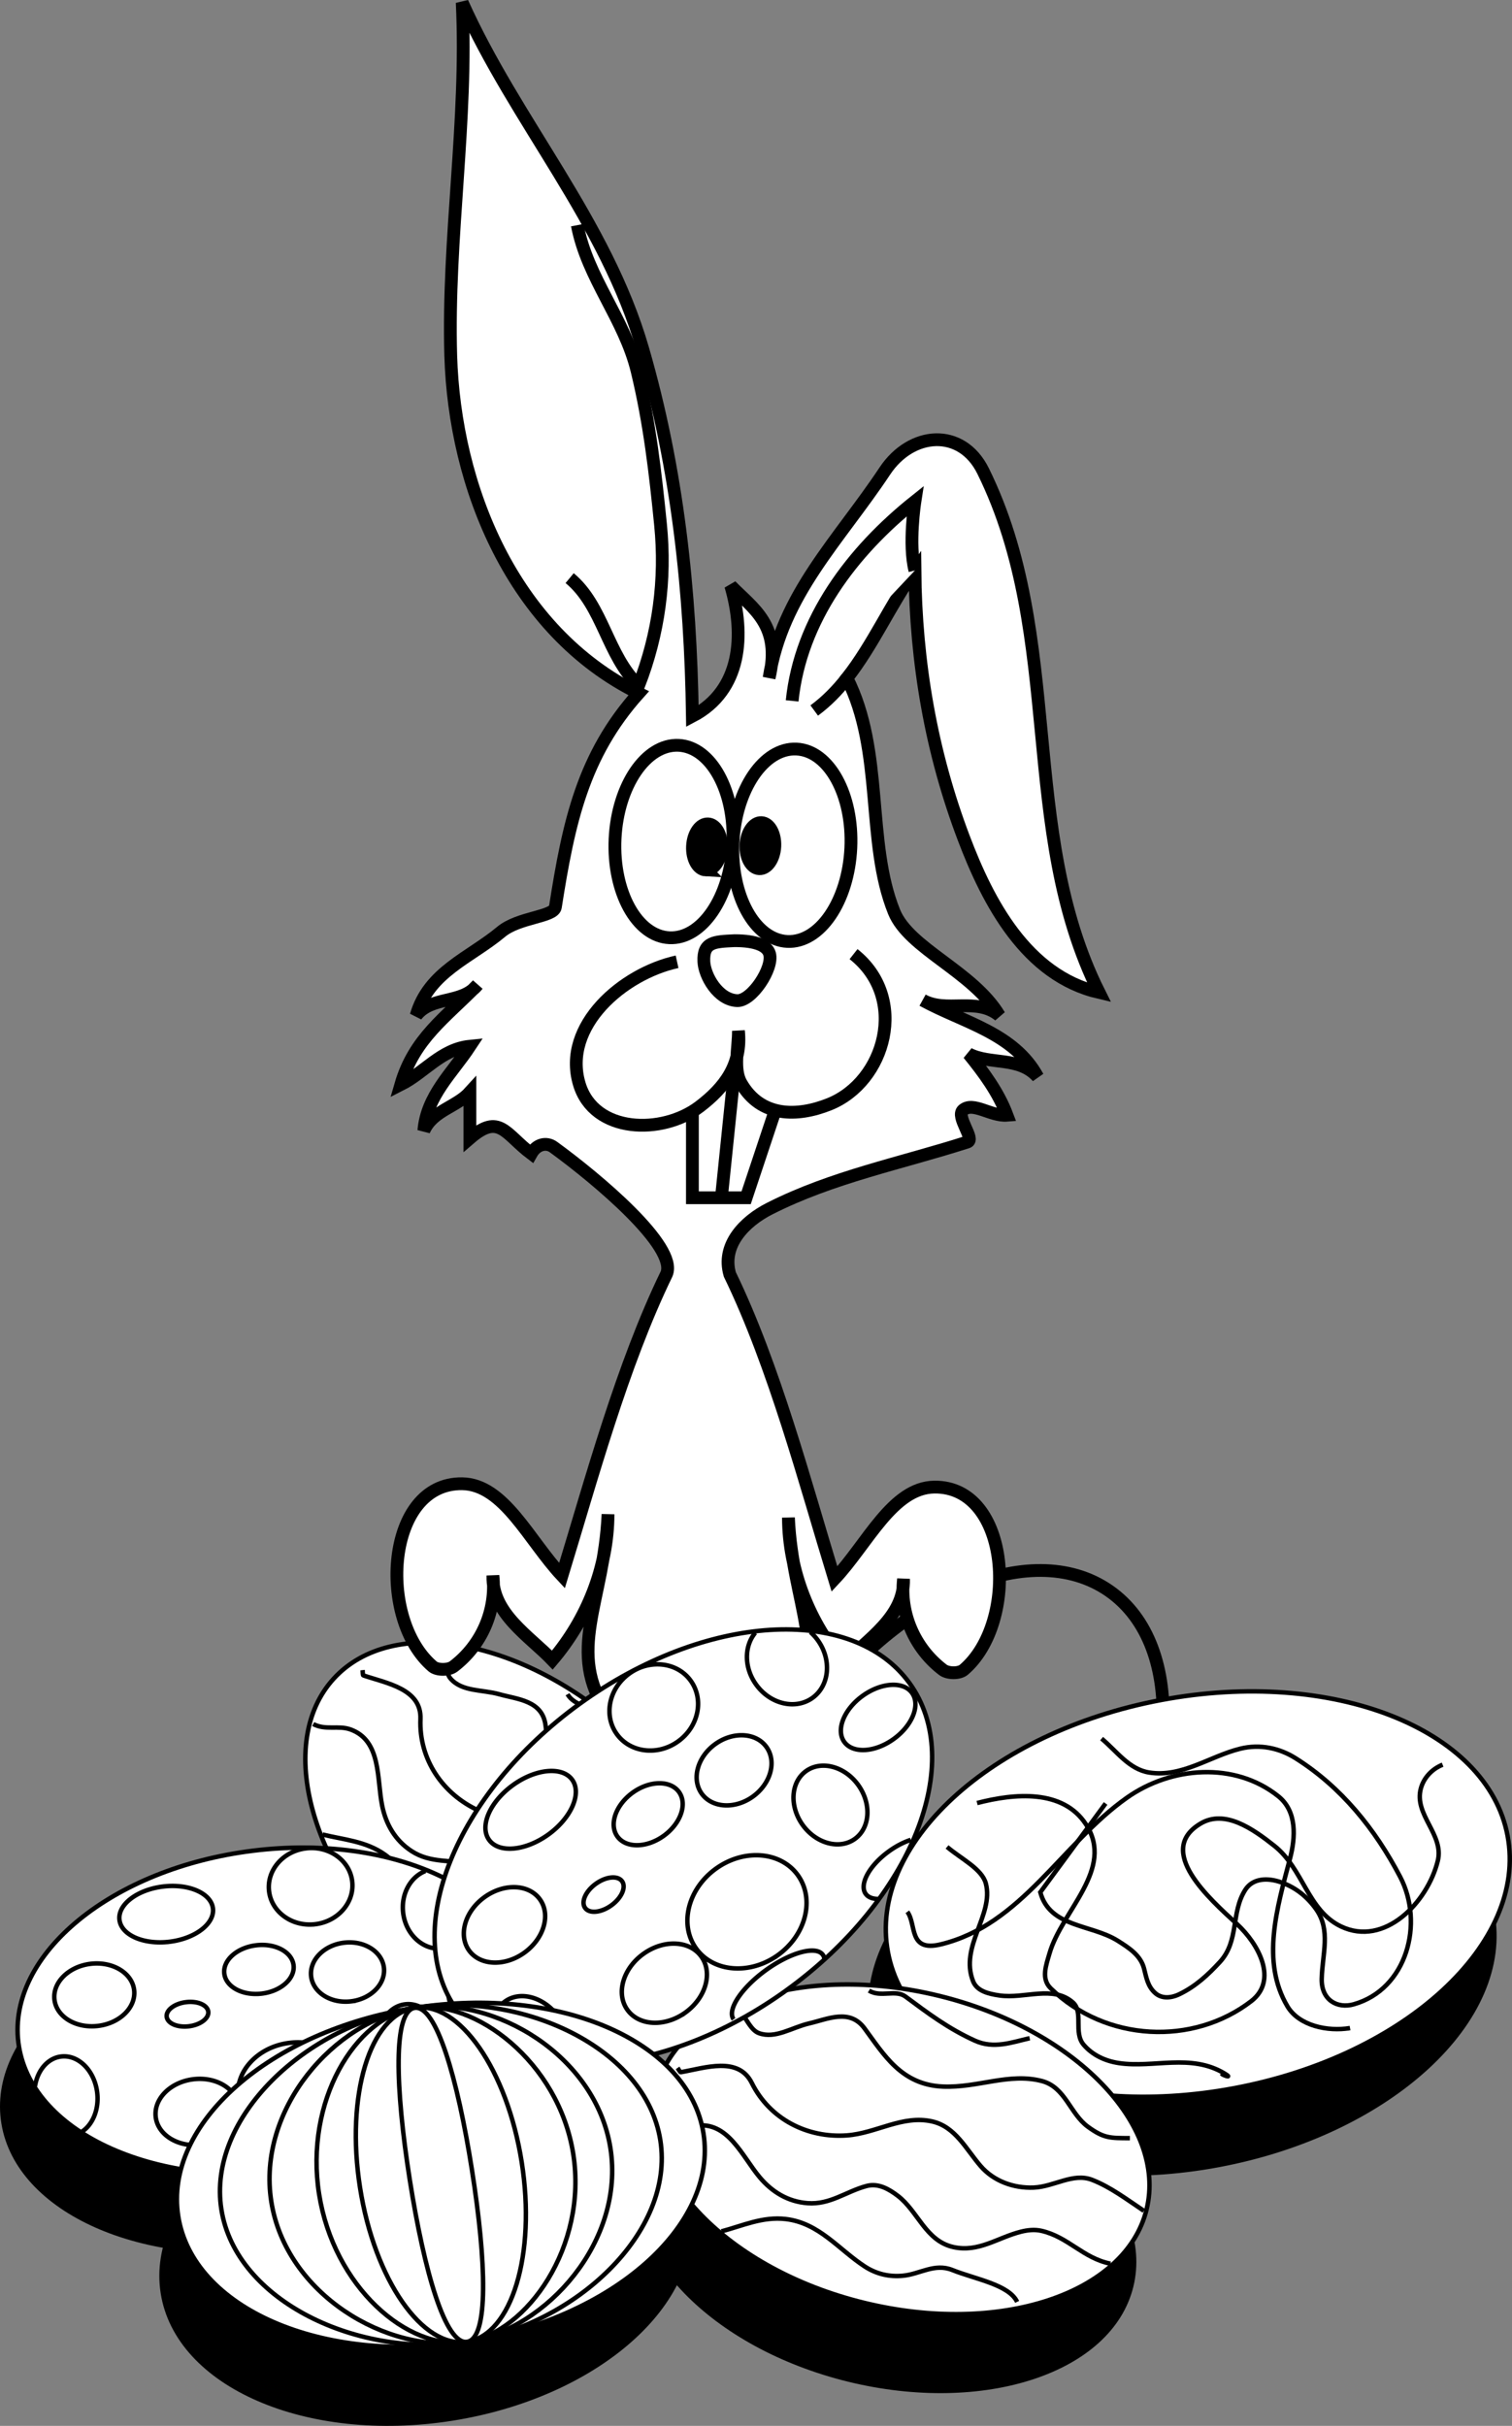
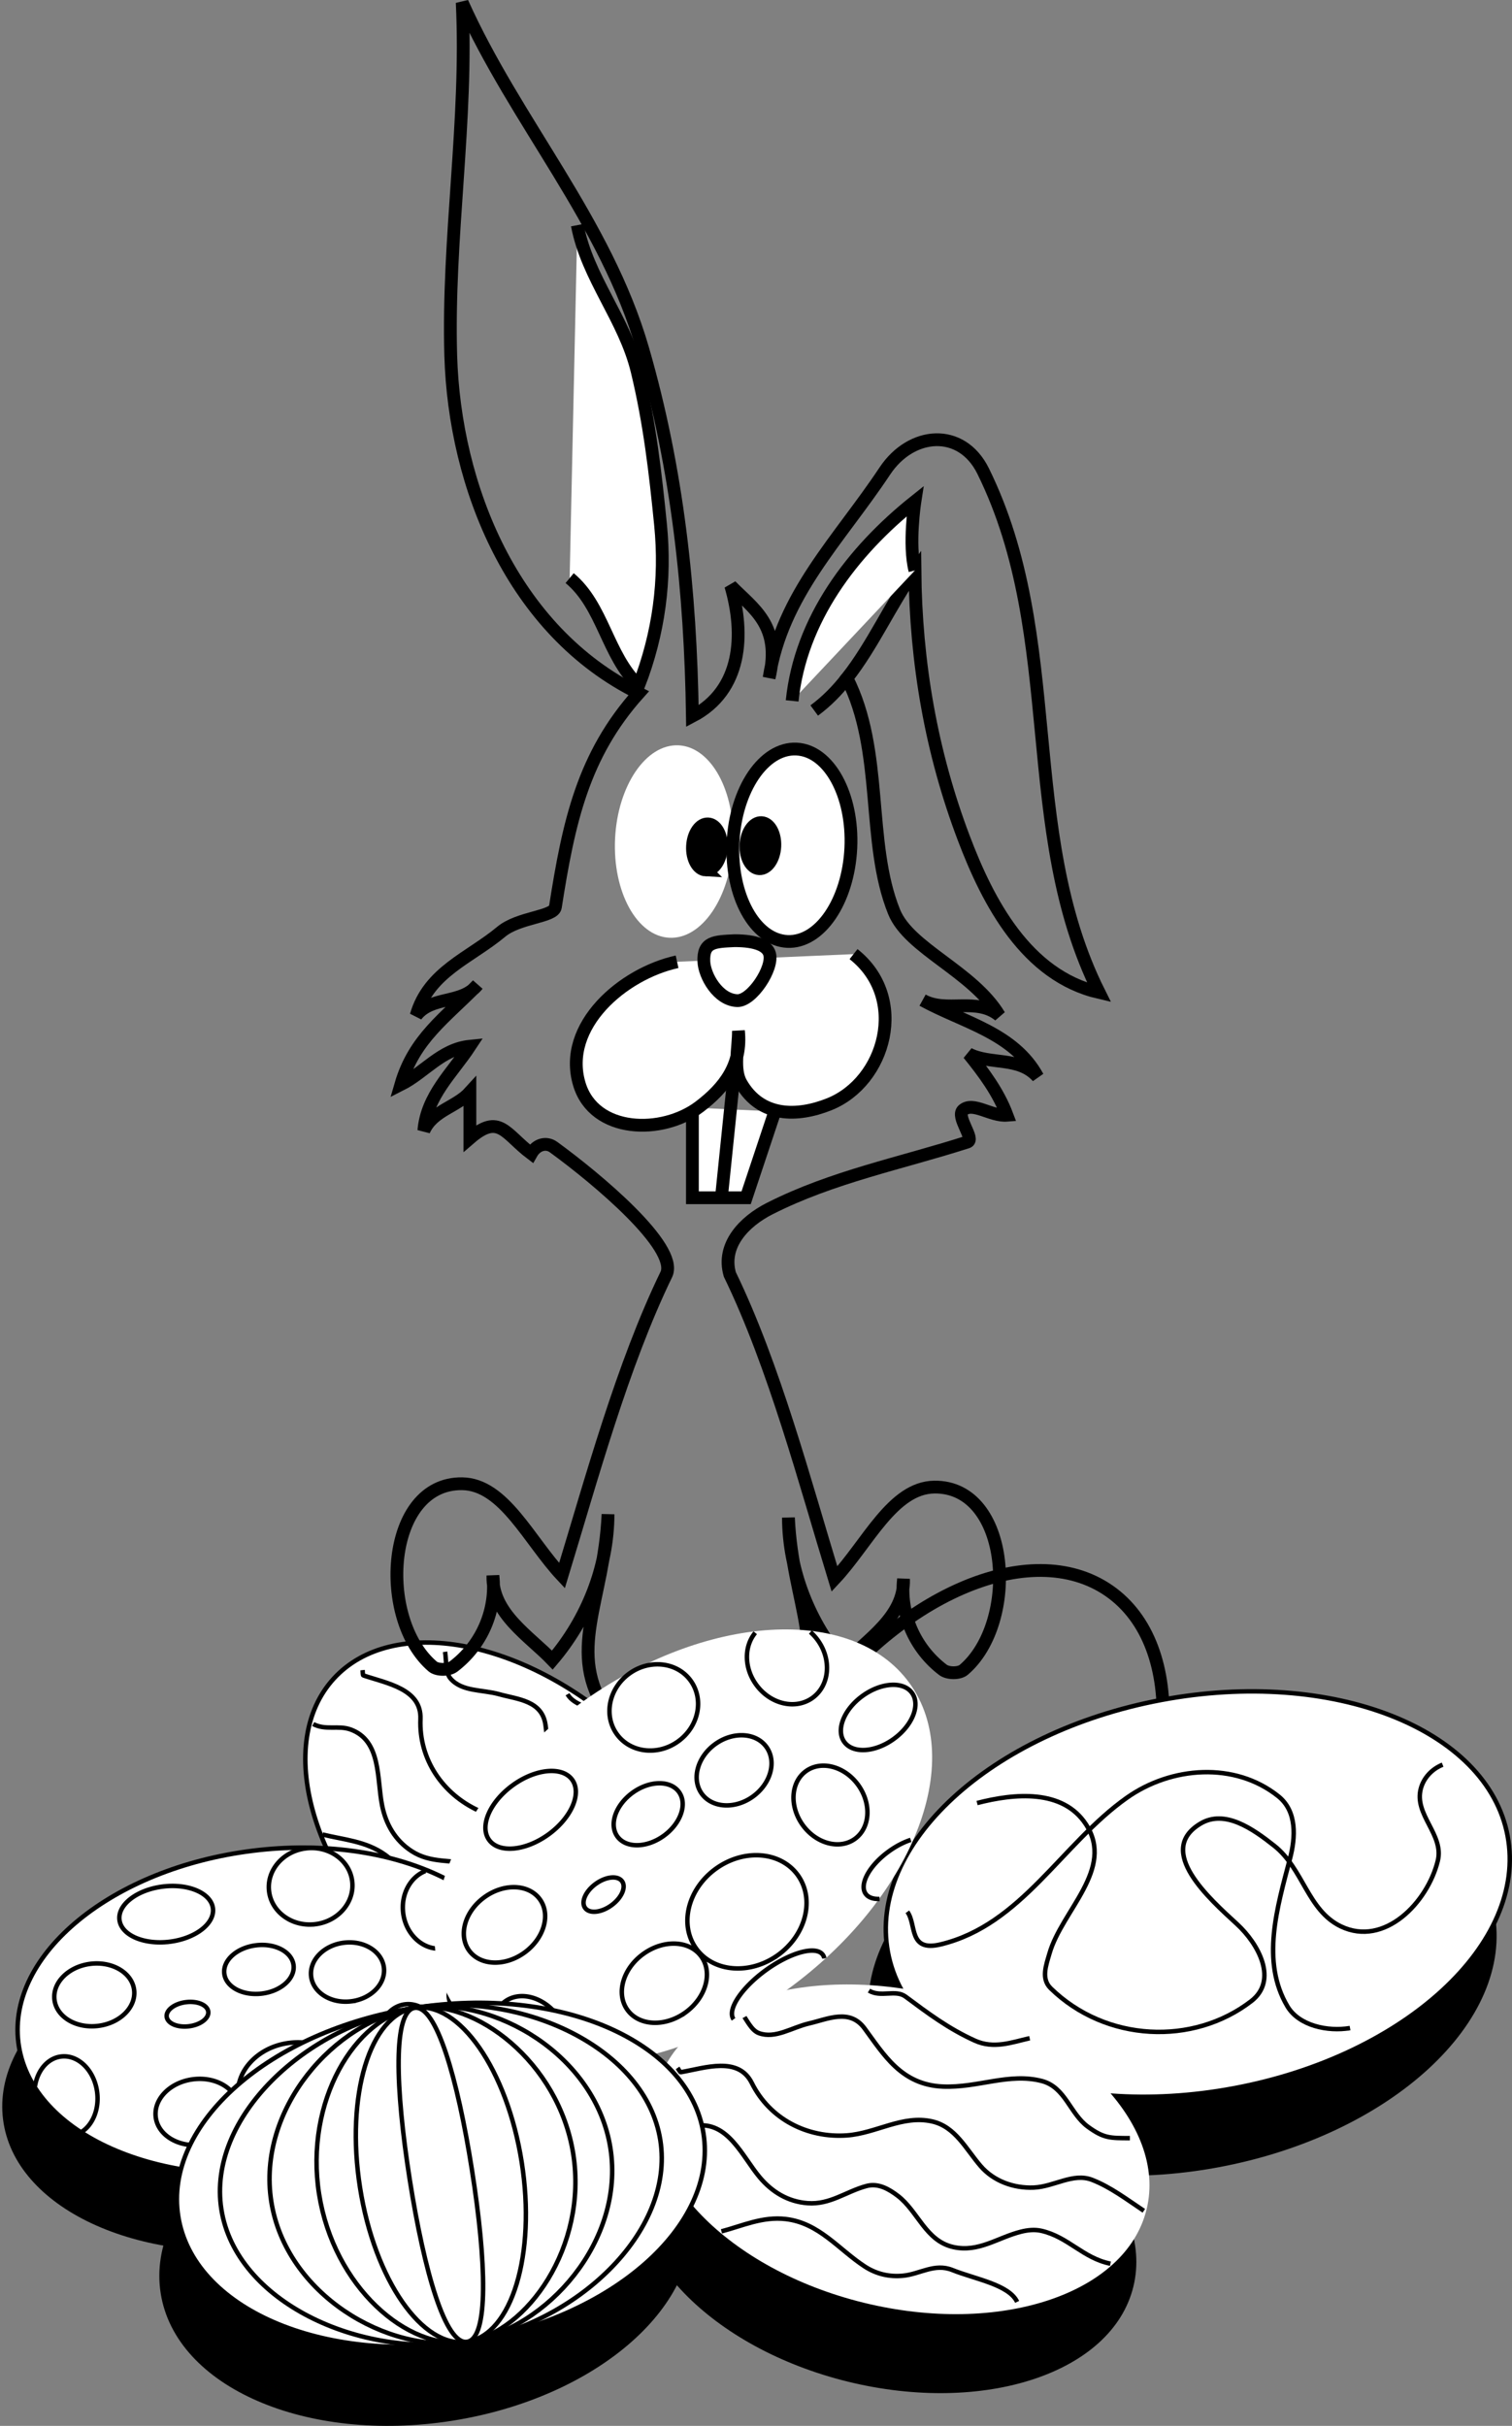
<svg xmlns="http://www.w3.org/2000/svg" width="169.076" height="271.253">
  <rect width="100%" height="100%" fill="#808080" stroke="none" />
  <path d="M31.044 251.363c15.719-1.957 27.45-11.567 26.203-21.461-1.242-9.899-14.988-16.332-30.703-14.375C10.83 217.48-.906 227.089.341 236.987c1.242 9.895 14.988 16.333 30.703 14.376" />
-   <path fill="none" stroke="#000" stroke-width=".5" d="M31.044 251.363c15.719-1.957 27.45-11.567 26.203-21.461-1.242-9.899-14.988-16.332-30.703-14.375C10.83 217.48-.906 227.089.341 236.987c1.242 9.895 14.988 16.333 30.703 14.376zm0 0" />
  <path d="M136.302 242.074c19.133-3.598 32.816-16.23 30.562-28.22-2.25-11.984-19.59-18.788-38.722-15.19-19.133 3.597-32.817 16.23-30.563 28.214 2.254 11.989 19.59 18.79 38.723 15.196" />
  <path fill="none" stroke="#000" stroke-width=".5" d="M136.302 242.074c19.133-3.598 32.816-16.23 30.562-28.22-2.25-11.984-19.59-18.788-38.722-15.19-19.133 3.597-32.817 16.23-30.563 28.214 2.254 11.989 19.59 18.79 38.723 15.196zm0 0" />
  <path d="M94.88 266.066c15.137 3.715 29.29-.957 31.613-10.438 2.328-9.472-8.058-20.168-23.195-23.879-15.133-3.714-29.29.957-31.613 10.434-2.324 9.477 8.058 20.168 23.195 23.883" />
  <path fill="none" stroke="#000" stroke-width=".5" d="M94.88 266.066c15.137 3.715 29.29-.957 31.613-10.438 2.328-9.472-8.058-20.168-23.195-23.879-15.133-3.714-29.29.957-31.613 10.434-2.324 9.477 8.058 20.168 23.195 23.883zm0 0" />
  <path d="M50.525 270.433c16.218-2.555 28.046-12.988 26.425-23.297-1.625-10.312-16.093-16.598-32.308-14.039-16.223 2.555-28.051 12.984-26.426 23.293 1.625 10.313 16.09 16.598 32.309 14.043" />
  <path fill="none" stroke="#000" stroke-width=".5" d="M50.525 270.433c16.218-2.555 28.046-12.988 26.425-23.297-1.625-10.312-16.093-16.598-32.308-14.039-16.223 2.555-28.051 12.984-26.426 23.293 1.625 10.313 16.09 16.598 32.309 14.043zm0 0" />
  <path fill="#fff" d="M46.204 219.78c11.492 10.524 26.153 13.223 32.742 6.028 6.59-7.195 2.614-21.563-8.878-32.086-11.493-10.527-26.153-13.227-32.743-6.031-6.59 7.195-2.613 21.562 8.88 32.09" />
  <path fill="none" stroke="#000" stroke-width=".5" d="M46.204 219.78c11.492 10.524 26.153 13.223 32.742 6.028 6.59-7.195 2.614-21.563-8.878-32.086-11.493-10.527-26.153-13.227-32.743-6.031-6.59 7.195-2.613 21.562 8.88 32.09zm0 0" />
  <path fill="#fff" stroke="#000" stroke-width=".5" d="M49.77 184.699c.16 1.046.016 2.32.622 3.007 1.293 1.47 3.515 1.2 5.445 1.739 2.043.574 4.79.691 5.164 3.441.496 3.629.578 7.535 4.582 9.942 3.363 2.019 7.227 2.164 9.985 4.761 1.98 1.864 1.007 4.707 2.066 6.957.945 2.008 1.562 2.305 3.504 3.375m-40.59-31.176c.023.22.012.57.082.594 2.64.89 6.516 1.508 6.387 4.875-.18 4.524 2.5 8.403 6.508 10.239 3.007 1.378 6.562.957 9.117 3.21 2 1.77 1.824 4.5 2.36 6.989.46 2.156 2.023 3.949 4.054 4.953 2.055 1.015 4.672.633 6.137 2.379 1.425 1.699 2.363 3.812 3.414 5.812m-43.582-33.019c1.378.734 2.793.11 4.168.605 3.468 1.246 2.933 5.54 3.539 8.52.421 2.066 1.441 3.886 3.308 5.093 2.13 1.38 4.406.91 6.715 1.48 1.313.33 2.023 1.52 2.52 2.63 1.164 2.613.304 5.926 2.71 8.027 2.165 1.895 4.833 1.442 7.434 2.113.762.2 1.48.5 2.063 1.016 2.312 2.043 2.609 4.906 5.007 6.93m-36.418-24.063c2.356.586 4.84.735 6.97 2.25 3.07 2.184 3.558 5.844 5.202 8.899.743 1.379 1.856 2.363 3.278 2.968 1.734.739 3.761.426 5.12 2.075 1.75 2.125 4.77 4.468 4.65 6.61m2.171-38.485c.777 1.336 2.691 1.281 3.27 2.543 1.296 2.824 2.48 5.441 4.425 8.035 1.403 1.87 3.52 2.148 5.516 2.715" />
  <path fill="#fff" d="M32.763 242.78c15.715-1.952 27.445-11.562 26.203-21.46-1.242-9.895-14.992-16.332-30.707-14.375-15.715 1.957-27.445 11.566-26.203 21.46 1.246 9.9 14.992 16.333 30.707 14.376" />
  <path fill="none" stroke="#000" stroke-width=".5" d="M32.763 242.78c15.715-1.952 27.445-11.562 26.203-21.46-1.242-9.895-14.992-16.332-30.707-14.375-15.715 1.957-27.445 11.566-26.203 21.46 1.246 9.9 14.992 16.333 30.707 14.376zm0 0" />
  <path fill="none" stroke="#000" stroke-width=".5" d="M18.974 217.117c2.887-.36 5.05-2.032 4.836-3.735-.211-1.703-2.727-2.793-5.614-2.433-2.886.363-5.05 2.03-4.835 3.734.21 1.703 2.726 2.793 5.613 2.434zm16.293-1.961c2.566-.32 4.41-2.477 4.113-4.82-.293-2.34-2.61-3.977-5.176-3.657-2.566.316-4.41 2.473-4.113 4.816.293 2.34 2.613 3.98 5.176 3.66zm-5.973 7.757c2.137-.265 3.719-1.691 3.531-3.18-.187-1.491-2.074-2.484-4.21-2.214-2.137.266-3.72 1.687-3.532 3.176.188 1.492 2.07 2.484 4.211 2.218zm-18.312 3.614c2.457-.305 4.254-2.106 4.015-4.024-.242-1.914-2.43-3.218-4.89-2.914-2.457.309-4.254 2.11-4.016 4.024.242 1.918 2.43 3.222 4.89 2.914zm-1.938 11.906c1.29-.77 2.063-2.543 1.82-4.48-.308-2.45-2.117-4.239-4.043-4-1.5.187-2.625 1.554-2.906 3.308m18.605 6.555c2.563-.32 4.438-2.215 4.184-4.238-.254-2.024-2.539-3.403-5.105-3.083-2.567.32-4.438 2.215-4.184 4.239.254 2.02 2.54 3.402 5.106 3.082zm-1.386-13.246c1.281-.16 2.246-.89 2.152-1.637-.093-.746-1.21-1.219-2.492-1.059-1.281.16-2.246.891-2.152 1.637.094.746 1.207 1.219 2.492 1.059zm12.57 12.644c3.528-.437 6.086-3.21 5.711-6.187-.375-2.98-3.539-5.04-7.066-4.598-3.528.438-6.086 3.207-5.711 6.188.375 2.98 3.539 5.039 7.066 4.597zm12.653-6.621c1.925-.238 3.246-2.332 2.953-4.672-.297-2.343-2.094-4.047-4.02-3.804-1.922.238-3.246 2.328-2.953 4.671.297 2.34 2.094 4.043 4.02 3.805zm8.429-7.043c2.352-.293 4.106-1.738 3.918-3.226-.187-1.493-2.246-2.461-4.597-2.168-2.352.293-4.106 1.738-3.918 3.226.187 1.488 2.246 2.461 4.597 2.168zm-7.222-16.336c-1.676.66-2.746 2.59-2.48 4.703.308 2.446 2.288 4.215 4.429 3.95 2.137-.266 3.62-2.465 3.312-4.914a5.126 5.126 0 0 0-.257-1.086M39.27 223.78c2.247-.28 3.883-1.972 3.657-3.785-.23-1.808-2.234-3.046-4.48-2.765-2.243.277-3.88 1.969-3.653 3.781.227 1.809 2.234 3.047 4.477 2.77zm12.055 11.653c-.738-.14-1.613-.168-2.535-.055-2.457.309-4.332 1.504-4.183 2.676.058.461.421.852.996 1.133m-7.907 2.593a.917.917 0 0 0 .04-.382c-.149-1.168-2.782-1.805-5.883-1.418-3.098.387-5.492 1.648-5.348 2.816" />
  <path fill="none" stroke="#000" stroke-width="1.43" d="M90.075 192.687c-9.957 14.3-10.89 30.86-2.093 36.984 8.8 6.13 24.004-.5 33.96-14.797 9.954-14.3 10.891-30.859 2.09-36.988-8.8-6.125-24.004.504-33.957 14.8zm0 0" />
  <path fill="#fff" d="M138.017 233.492c19.133-3.594 32.82-16.23 30.566-28.215-2.254-11.989-19.59-18.79-38.723-15.192-19.132 3.594-32.82 16.227-30.566 28.215 2.254 11.988 19.594 18.79 38.723 15.192" />
  <path fill="none" stroke="#000" stroke-width=".5" d="M138.017 233.492c19.133-3.594 32.82-16.23 30.566-28.215-2.254-11.989-19.59-18.79-38.723-15.192-19.132 3.594-32.82 16.227-30.566 28.215 2.254 11.988 19.594 18.79 38.723 15.192zm0 0" />
-   <path fill="none" stroke="#000" stroke-width=".5" d="M123.63 201.656c-2.441 3.32-4.863 6.617-7.3 9.93 1.066 3.945 5.667 3.554 8.644 5.413 1.273.801 2.57 1.633 2.953 3.106.254.96.39 2.004 1.273 2.77.703.609 1.711.581 2.703.097 1.786-.867 3.141-2.11 4.504-3.586 2.192-2.383 1.204-5.52 2.848-8.082.832-1.293 2.484-1.383 4.059-.812 1.64.597 2.89 1.632 3.847 2.972 1.688 2.367.703 5.02.637 7.79-.059 2.413 1.77 3.37 3.57 2.863 5.965-1.68 7.918-9.067 5.196-14.266-2.793-5.332-6.594-10.05-11.711-13.266-1.758-1.101-3.926-1.605-6.172-1.05-3.406.843-6.528 3.238-10.168 2.664-2.258-.356-3.625-2.372-5.328-3.793m-17.282 12.109c1.582 1.34 3.915 2.461 4.34 4.102.91 3.511-2.968 7.015-1.43 10.921.422 1.067 1.641 1.403 2.965 1.59 2.797.403 5.97-1.18 8.188.77 1.227 1.074.043 3.375 1.21 4.738.985 1.152 2.395 1.82 3.946 2.05 3.88.583 8.02-1.108 11.797 1.157 1.066.64-.25.16-.27.063" />
  <path fill="none" stroke="#000" stroke-width=".5" d="M161.318 197.32c-1.239.5-2.122 1.508-2.434 2.656-.8 2.945 2.617 5.148 1.894 8.09-1.132 4.633-5.949 9.683-10.843 7.332-3.715-1.79-4.203-6.442-7.43-9-2.41-1.91-5.543-4.117-8.266-2.488-5.07 3.03 1.004 8.398 4.082 11.23 2.43 2.234 4.622 6.29 1.59 8.625-6.492 4.996-16.254 4.574-22.422-1.441-1.101-1.075-.5-2.614-.136-3.883 1.386-4.828 7.355-9.45 4.078-14.457-2.598-3.965-8.012-3.457-12.172-2.375" />
  <path fill="none" stroke="#000" stroke-width=".5" d="M101.462 213.769c1.05 1.418.078 4.523 3.727 3.644 9.058-2.183 13.515-11.23 20.816-16.394 4.953-3.504 12.063-4.066 16.941-.168 2.11 1.684 1.922 4.621 1.305 6.969-1.433 5.449-3.273 11.508-.281 16.531 1.281 2.148 4.476 2.844 6.992 2.418-.098.02-.195.039-.293.055" />
-   <path fill="#fff" d="M88.165 192.003c4.797-6.922.43-12.547 0-22.308.012 5.96 2.371 11.785 6.219 16.304 2.562-2.675 6.781-5.218 6.652-9.437-.426 3.851 1.223 7.734 4.399 10.152.562.43 1.832.434 2.34-.004 6.21-5.304 5.238-20.543-3.297-20.43-4.684.063-7.473 6.348-11.164 10.282-3.309-10.832-6.743-23.844-11.7-34.055-.953-3.254 1.59-5.918 4.461-7.371 7.078-3.582 14.606-5.035 22.102-7.437.91-.293-1.332-2.848-.484-3.579 1.128-.968 3.125.727 4.914.582-.97-2.578-2.582-4.746-4.293-6.863 2.441 1.262 5.64.246 7.722 2.574-2.656-4.91-8.27-6.062-12.867-8.578 2.676 1.496 6.024-.39 8.578 1.715-2.976-4.957-10.101-7.465-11.77-11.598-3.152-7.808-1.109-17.93-5.273-26.125 2.914-3.699 4.918-8.312 7.606-12.043.09 10.29 1.82 20.32 5.457 29.915 2.722 7.199 7.015 15.398 15.136 17.277-9.113-18.246-3.765-39.625-12.964-58.297-2.41-4.89-8.036-4.465-10.996-.008-5.137 7.734-11.489 13.82-12.938 23.125 1.395-5.898-1.797-7.738-4.289-10.297 1.598 5.461 1.238 11.692-4.29 14.586-.206-13.95-1.636-27.531-5.554-41.066C67.728 24.687 57.665 13.639 51.685.292c.64 13.242-1.66 26.293-1.282 39.457.426 14.621 6.907 30.8 21.016 37.766-6.234 6.949-7.832 14.433-9.316 23.906-.172 1.121-4.098 1.129-6.063 2.77-3.504 2.93-8.101 4.464-9.504 9.359 1.742-2.238 5.11-1.227 6.867-3.434-3.609 3.696-7.09 6.012-8.582 11.157 2.633-1.329 4.532-3.973 7.723-4.29-1.976 3.004-4.824 5.528-5.148 9.438 1.023-2.27 3.632-2.617 5.148-4.293v5.148c3.309-2.855 3.957-.472 6.863 1.72.598-1.067 1.696-1.305 2.485-.735 4.922 3.582 13.926 11.137 12.64 14.195-4.957 10.211-8.386 22.899-11.691 33.73-3.691-3.933-6.48-10.218-11.164-10.28-8.54-.114-9.512 15.124-3.3 20.429.51.438 1.776.434 2.343.004 3.176-2.418 4.82-6.3 4.398-10.152-.129 4.218 4.086 6.761 6.649 9.437 3.847-4.52 6.21-10.344 6.222-16.304-.43 9.761-4.796 15.386 0 22.308l20.176.375" />
  <path fill="none" stroke="#000" stroke-width="1.43" d="M88.165 192.003c4.797-6.922.43-12.547 0-22.308.012 5.96 2.371 11.785 6.219 16.304 2.562-2.675 6.781-5.218 6.652-9.437-.426 3.851 1.223 7.734 4.399 10.152.562.43 1.832.434 2.34-.004 6.21-5.304 5.238-20.543-3.297-20.43-4.684.063-7.473 6.348-11.164 10.282-3.309-10.832-6.743-23.844-11.7-34.055-.953-3.254 1.59-5.918 4.461-7.371 7.078-3.582 14.606-5.035 22.102-7.437.91-.293-1.332-2.848-.484-3.579 1.128-.968 3.125.727 4.914.582-.97-2.578-2.582-4.746-4.293-6.863 2.441 1.262 5.64.246 7.722 2.574-2.656-4.91-8.27-6.062-12.867-8.578 2.676 1.496 6.024-.39 8.578 1.715-2.976-4.957-10.101-7.465-11.77-11.598-3.152-7.808-1.109-17.93-5.273-26.125 2.914-3.699 4.918-8.312 7.606-12.043.09 10.29 1.82 20.32 5.457 29.915 2.722 7.199 7.015 15.398 15.136 17.277-9.113-18.246-3.765-39.625-12.964-58.297-2.41-4.89-8.036-4.465-10.996-.008-5.137 7.735-11.489 13.82-12.938 23.125 1.395-5.898-1.797-7.738-4.289-10.297 1.598 5.461 1.238 11.692-4.29 14.586-.206-13.949-1.636-27.531-5.554-41.066C67.728 24.687 57.665 13.639 51.685.292c.64 13.242-1.66 26.293-1.282 39.457C50.83 54.37 57.31 70.55 71.42 77.515c-6.234 6.95-7.832 14.434-9.316 23.906-.172 1.121-4.098 1.13-6.063 2.77-3.504 2.93-8.101 4.465-9.504 9.36 1.742-2.24 5.11-1.227 6.867-3.434-3.609 3.695-7.09 6.011-8.582 11.156 2.633-1.328 4.532-3.973 7.723-4.29-1.976 3.005-4.824 5.528-5.148 9.438 1.023-2.27 3.632-2.617 5.148-4.293v5.149c3.309-2.856 3.957-.473 6.863 1.718.598-1.066 1.696-1.304 2.485-.734 4.922 3.582 13.926 11.137 12.64 14.195-4.957 10.211-8.386 22.899-11.691 33.73-3.691-3.933-6.48-10.218-11.164-10.28-8.54-.114-9.512 15.125-3.3 20.43.51.437 1.776.433 2.343.003 3.176-2.418 4.82-6.3 4.398-10.152-.129 4.219 4.086 6.762 6.649 9.437 3.847-4.52 6.21-10.343 6.222-16.304-.43 9.761-4.796 15.386 0 22.308zm0 0" />
  <path fill="#fff" stroke="#000" stroke-width="1.43" d="M91.048 79.445c1.395-1.024 2.59-2.258 3.656-3.617M64.556 25.175c1.12 5.926 5.27 10.445 6.695 16.344 1.395 5.77 2.031 11.332 2.61 17.133.617 6.18-.196 12.195-2.442 18.004-3.539-3.383-3.969-8.903-7.719-12.012M88.58 78.37c.933-9.09 6.73-16.726 13.73-22.308 0 0-.75 4.828 0 7.723" />
  <path fill="#fff" d="M74.853 104.855c3.636.176 6.812-4.5 7.097-10.442.286-5.941-2.433-10.898-6.07-11.074-3.637-.172-6.816 4.504-7.102 10.446-.28 5.94 2.438 10.898 6.075 11.07" />
-   <path fill="none" stroke="#000" stroke-width="1.43" d="M74.853 104.855c3.636.176 6.812-4.5 7.097-10.442.286-5.941-2.433-10.898-6.07-11.074-3.637-.172-6.816 4.504-7.102 10.446-.28 5.94 2.438 10.898 6.075 11.07zm0 0" />
  <path d="M78.93 97.28c.888.044 1.665-1.077 1.735-2.5.067-1.421-.601-2.609-1.492-2.652-.89-.043-1.668 1.075-1.734 2.5-.067 1.422.597 2.61 1.492 2.653" />
  <path fill="none" stroke="#000" stroke-width="1.43" d="M78.93 97.28c.888.044 1.665-1.077 1.735-2.5.067-1.421-.601-2.609-1.492-2.652-.89-.043-1.668 1.075-1.734 2.5-.067 1.422.597 2.61 1.492 2.653zm0 0" />
  <path fill="#fff" d="M88.04 105.269c-3.637-.172-6.355-5.129-6.07-11.07.281-5.942 3.46-10.618 7.098-10.442 3.636.172 6.355 5.13 6.074 11.07-.285 5.942-3.465 10.618-7.102 10.442" />
  <path fill="none" stroke="#000" stroke-width="1.43" d="M88.04 105.269c-3.637-.172-6.355-5.129-6.07-11.07.281-5.942 3.46-10.618 7.098-10.442 3.636.172 6.355 5.13 6.074 11.07-.285 5.942-3.465 10.618-7.102 10.442zm0 0" />
  <path d="M84.903 97.136c-.89-.043-1.554-1.23-1.488-2.652.067-1.422.844-2.543 1.735-2.5.89.043 1.558 1.23 1.492 2.652-.07 1.422-.848 2.543-1.739 2.5" />
  <path fill="none" stroke="#000" stroke-width="1.43" d="M84.903 97.136c-.89-.043-1.554-1.23-1.488-2.652.067-1.422.844-2.543 1.735-2.5.89.043 1.558 1.23 1.492 2.652-.07 1.422-.848 2.543-1.739 2.5zm0 0" />
  <path fill="#fff" stroke="#000" stroke-width="1.43" d="M77.427 123.847v10.082h6.008l3.215-9.652m-6.004 9.867 1.5-14.586" />
  <path fill="#fff" stroke="#000" stroke-width="1.43" d="M75.712 107.542c-6.047 1.32-12.875 7.153-10.934 13.664 1.653 5.543 9.262 5.707 13.434 2.543 2.809-2.132 4.762-4.707 4.363-8.484 0 2.004-.59 4.293.293 5.84 2.203 3.848 6.282 3.797 9.856 2.37 6.293-2.515 8.918-11.901 2.722-16.788" />
  <path fill="#fff" d="M82.146 105.183c-2.25.11-3.54.11-3.438 2.34.07 1.582 1.586 4.293 3.738 4.363 1.63.055 4.059-3.637 3.61-5.23-.254-.887-1.442-1.473-3.91-1.473" />
  <path fill="none" stroke="#000" stroke-width="1.43" d="M82.146 105.183c-2.25.11-3.54.11-3.438 2.34.07 1.582 1.586 4.293 3.738 4.363 1.63.055 4.059-3.637 3.61-5.23-.254-.887-1.442-1.473-3.91-1.473zm0 0" />
  <path fill="#fff" d="M96.595 257.484c15.137 3.715 29.293-.957 31.617-10.434 2.324-9.476-8.062-20.168-23.195-23.883-15.137-3.71-29.293.961-31.617 10.438-2.325 9.473 8.058 20.168 23.195 23.879" />
-   <path fill="none" stroke="#000" stroke-width=".5" d="M96.595 257.484c15.137 3.715 29.293-.957 31.617-10.434 2.324-9.476-8.062-20.168-23.195-23.883-15.137-3.71-29.293.961-31.617 10.438-2.325 9.473 8.058 20.168 23.195 23.879zm0 0" />
  <path fill="#fff" stroke="#000" stroke-width=".5" d="M82.88 225c.64.843 1.125 2.027 1.988 2.34 1.84.667 3.657-.637 5.61-1.09 2.07-.477 4.53-1.692 6.183.538 2.176 2.946 4.125 6.336 8.793 6.524 3.918.156 7.375-1.574 11.047-.621 2.629.687 3.14 3.644 5.152 5.113 1.79 1.305 2.477 1.27 4.696 1.277m-50.579-7.855c.126.18.286.492.356.48 2.746-.484 6.442-1.808 7.945 1.211 2.016 4.051 6.227 6.168 10.625 5.856 3.301-.238 6.215-2.317 9.54-1.563 2.601.594 3.761 3.07 5.425 4.996 1.442 1.668 3.672 2.493 5.934 2.399 2.289-.098 4.402-1.688 6.527-.863 2.067.804 3.906 2.21 5.785 3.46m-54.086-8.031c1.563-.023 2.504-1.25 3.946-1.472 3.644-.57 5.234 3.449 7.199 5.773 1.36 1.61 3.129 2.715 5.348 2.879 2.53.187 4.3-1.316 6.601-1.926 1.309-.344 2.504.36 3.473 1.098 2.273 1.73 3.11 5.05 6.23 5.738 2.809.621 4.934-1.058 7.54-1.719.761-.191 1.535-.273 2.292-.101 3.012.687 4.649 3.054 7.723 3.676m-43.5-3.614c2.348-.62 4.598-1.683 7.191-1.379 3.747.442 5.93 3.418 8.84 5.309 1.313.852 2.762 1.18 4.297 1.027 1.879-.183 3.508-1.43 5.492-.636 2.551 1.023 6.328 1.629 7.246 3.562M97.17 222.585c1.323.801 2.972-.164 4.085.664 2.496 1.856 4.793 3.582 7.742 4.922 2.13.969 4.117.196 6.145-.265" />
  <path fill="#fff" d="M87.993 222.503c13.965-10.11 20.106-25.465 13.711-34.3-6.394-8.836-22.898-7.805-36.867 2.3-13.965 10.11-20.105 25.465-13.71 34.301 6.394 8.836 22.901 7.805 36.866-2.3" />
-   <path fill="none" stroke="#000" stroke-width=".5" d="M87.993 222.503c13.965-10.11 20.106-25.465 13.711-34.3-6.394-8.836-22.898-7.805-36.867 2.3-13.965 10.11-20.105 25.465-13.71 34.301 6.394 8.836 22.901 7.805 36.866-2.3zm0 0" />
+   <path fill="none" stroke="#000" stroke-width=".5" d="M87.993 222.503zm0 0" />
  <path fill="none" stroke="#000" stroke-width=".5" d="M61.33 205.12c2.562-1.855 3.75-4.593 2.652-6.117-1.102-1.52-4.075-1.246-6.637.61-2.567 1.859-3.754 4.593-2.652 6.117 1.097 1.52 4.07 1.246 6.636-.61zm14.515-10.417c2.281-1.649 2.902-4.68 1.39-6.774-1.511-2.09-4.585-2.445-6.867-.793-2.28 1.649-2.902 4.68-1.39 6.77 1.511 2.09 4.59 2.449 6.867.797zm-1.617 10.566c1.898-1.375 2.66-3.566 1.695-4.899-.96-1.328-3.281-1.292-5.184.082-1.898 1.375-2.66 3.57-1.699 4.899.965 1.332 3.285 1.293 5.188-.082zm-15.575 13.059c2.184-1.583 2.954-4.25 1.715-5.958-1.238-1.71-4.011-1.816-6.195-.234-2.187 1.582-2.953 4.25-1.719 5.961 1.239 1.711 4.016 1.813 6.2.23zm4.418 12.425c.825-1.414.633-3.515-.62-5.246-1.583-2.187-4.25-2.953-5.962-1.719-1.332.965-1.691 2.868-1.035 4.692m21.203-3.457c2.282-1.649 3.07-4.45 1.762-6.254-1.305-1.809-4.21-1.934-6.492-.281-2.281 1.648-3.07 4.449-1.762 6.254 1.305 1.804 4.211 1.93 6.492.28zm-8.293-11.973c1.141-.824 1.676-2.031 1.196-2.695-.485-.668-1.797-.535-2.938.289-1.14.824-1.676 2.031-1.191 2.695.48.668 1.793.535 2.933-.289zm18.653 5.54c3.133-2.27 4.113-6.266 2.191-8.927-1.926-2.66-6.027-2.976-9.164-.707-3.137 2.27-4.117 6.266-2.191 8.926 1.925 2.66 6.027 2.977 9.164.707zm8.586-12.977c1.71-1.239 1.87-3.934.36-6.028-1.517-2.09-4.126-2.777-5.837-1.543-1.71 1.239-1.871 3.938-.36 6.028 1.512 2.09 4.126 2.781 5.837 1.543zm4.336-11.168c2.093-1.512 3.007-3.817 2.043-5.149-.961-1.328-3.438-1.18-5.528.332-2.09 1.512-3.004 3.817-2.043 5.149.965 1.328 3.438 1.18 5.528-.332zM84.454 182.57c-1.254 1.508-1.261 3.918.106 5.804 1.582 2.188 4.402 2.844 6.304 1.47 1.899-1.376 2.157-4.263.579-6.446a5.544 5.544 0 0 0-.82-.906m-6.419 18.382c1.996-1.445 2.664-3.925 1.496-5.539-1.168-1.613-3.734-1.754-5.73-.308-1.992 1.441-2.664 3.922-1.496 5.539 1.172 1.613 3.734 1.754 5.73.308zm17.637 4.856c-.781.254-1.629.687-2.445 1.281-2.188 1.578-3.344 3.707-2.59 4.754.3.414.851.594 1.547.566m-6.18 6.625a.959.959 0 0 0-.164-.382c-.758-1.047-3.602-.278-6.36 1.714-2.753 1.997-4.374 4.457-3.617 5.504" />
  <path fill="#fff" d="M52.24 261.85c16.218-2.554 28.05-12.983 26.425-23.296-1.625-10.309-16.09-16.598-32.308-14.039-16.22 2.555-28.051 12.984-26.426 23.297 1.625 10.308 16.09 16.598 32.308 14.039" />
  <path fill="none" stroke="#000" stroke-width=".5" d="M52.24 261.85c16.218-2.554 28.05-12.983 26.425-23.296-1.625-10.309-16.09-16.598-32.308-14.039-16.22 2.555-28.051 12.984-26.426 23.297 1.625 10.308 16.09 16.598 32.308 14.039zm0 0" />
  <path fill="#fff" d="M52.24 261.85c12.081-1.901 23.226-12.226 21.601-22.534-1.625-10.313-15.406-16.703-27.484-14.801-12.082 1.902-23.227 12.227-21.602 22.535 1.625 10.313 15.406 16.707 27.484 14.8" />
  <path fill="none" stroke="#000" stroke-width=".5" d="M52.24 261.85c12.081-1.901 23.226-12.226 21.601-22.534-1.625-10.313-15.406-16.703-27.484-14.801-12.082 1.902-23.227 12.227-21.602 22.535 1.625 10.313 15.406 16.707 27.484 14.8zm0 0" />
  <path fill="#fff" d="M52.24 261.85c8.996-1.417 17.644-11.347 16.019-21.655-1.625-10.309-12.906-17.098-21.902-15.68-9 1.418-17.645 11.348-16.02 21.656 1.625 10.313 12.906 17.098 21.902 15.68" />
  <path fill="none" stroke="#000" stroke-width=".5" d="M52.24 261.85c8.996-1.417 17.644-11.347 16.019-21.655-1.625-10.309-12.906-17.098-21.902-15.68-9 1.418-17.645 11.348-16.02 21.656 1.625 10.313 12.906 17.098 21.902 15.68zm0 0" />
  <path fill="#fff" d="M52.24 261.85c6.703-1.054 13.488-10.69 11.863-21-1.625-10.312-11.047-17.394-17.746-16.335-6.704 1.055-12.301 10.504-10.676 20.813 1.625 10.312 9.855 17.582 16.558 16.523" />
  <path fill="none" stroke="#000" stroke-width=".5" d="M52.24 261.85c6.703-1.054 13.488-10.69 11.863-21-1.625-10.312-11.047-17.394-17.746-16.335-6.704 1.055-12.301 10.504-10.676 20.813 1.625 10.312 9.855 17.582 16.558 16.523zm0 0" />
  <path fill="#fff" d="M52.24 261.85c4.992-.784 7.722-9.78 6.097-20.089-1.625-10.312-6.988-18.031-11.98-17.246-4.993.785-7.723 9.781-6.098 20.094 1.625 10.308 6.988 18.031 11.98 17.242" />
  <path fill="none" stroke="#000" stroke-width=".5" d="M52.24 261.85c4.992-.784 7.722-9.78 6.097-20.089-1.625-10.312-6.988-18.031-11.98-17.246-4.993.785-7.723 9.781-6.098 20.094 1.625 10.308 6.988 18.031 11.98 17.242zm0 0" />
  <path fill="#fff" d="M52.24 261.85c2.413-.378 2.16-8.905.535-19.214-1.625-10.312-4.008-18.5-6.418-18.121-2.414.379-2.16 8.906-.536 19.215 1.622 10.312 4.004 18.504 6.418 18.121" />
  <path fill="none" stroke="#000" stroke-width=".5" d="M52.24 261.85c2.413-.378 2.16-8.905.535-19.214-1.625-10.312-4.008-18.5-6.418-18.121-2.414.379-2.16 8.906-.536 19.215 1.622 10.312 4.004 18.504 6.418 18.121zm0 0" />
</svg>